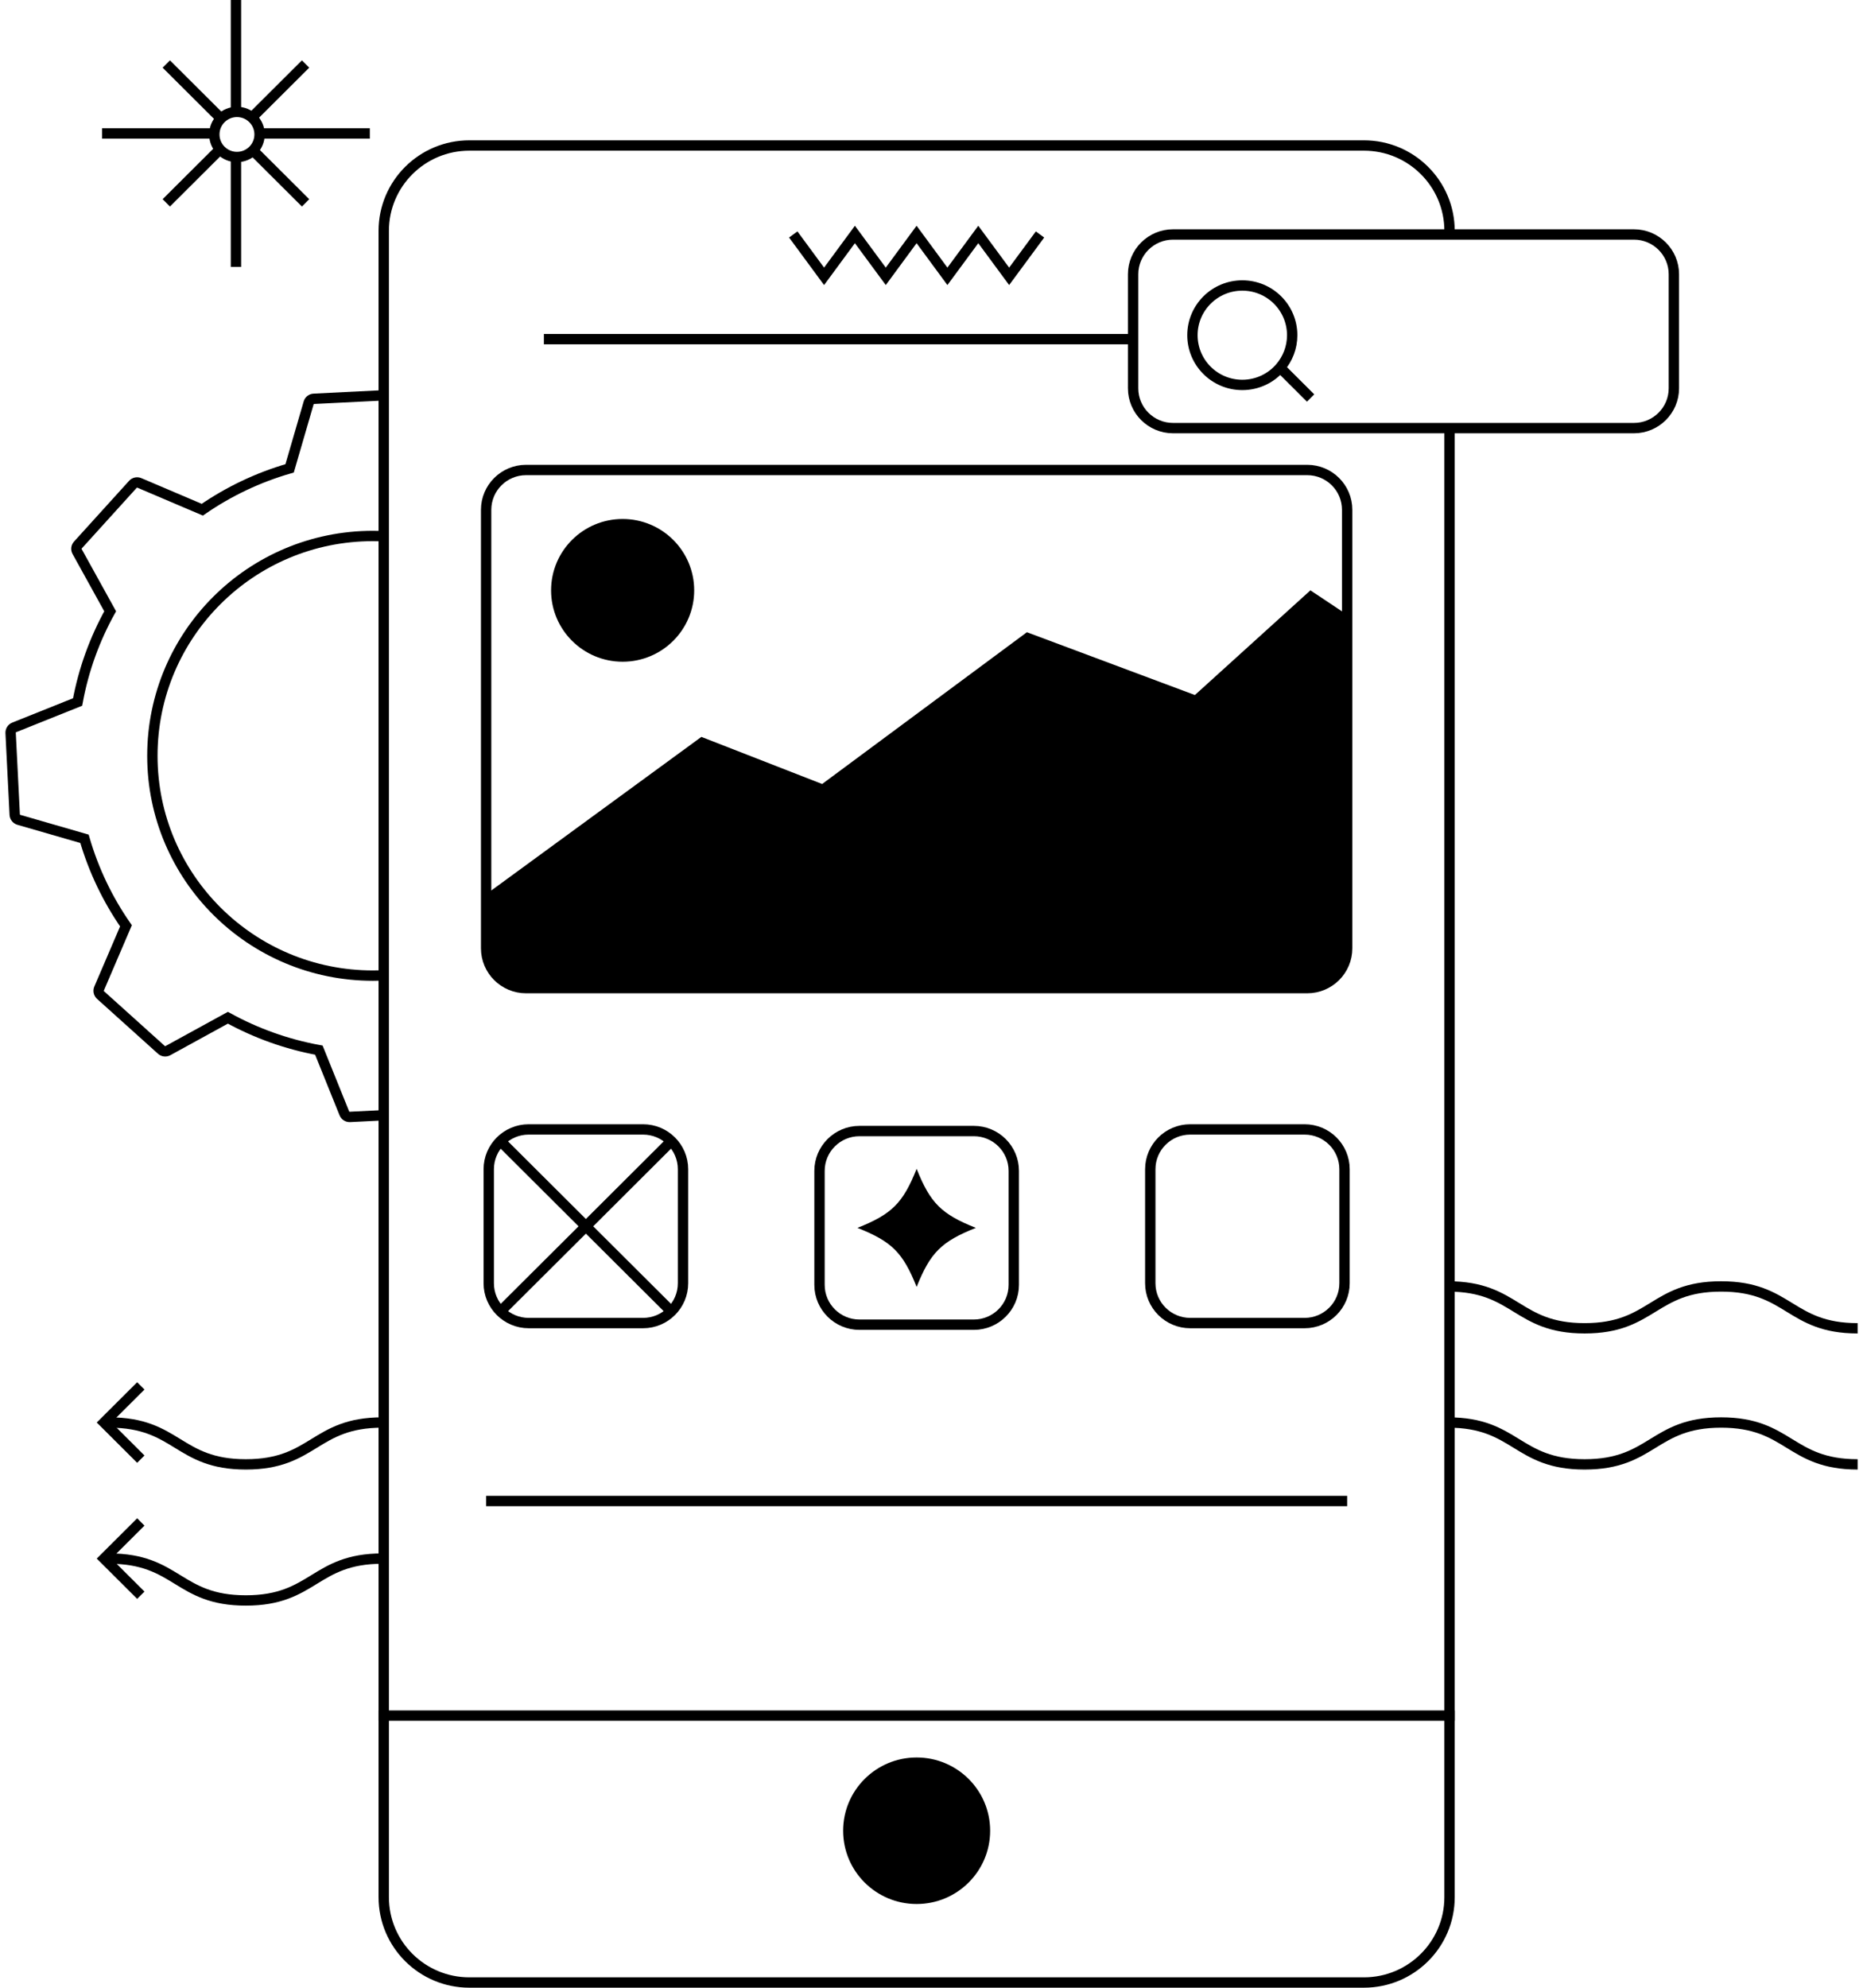
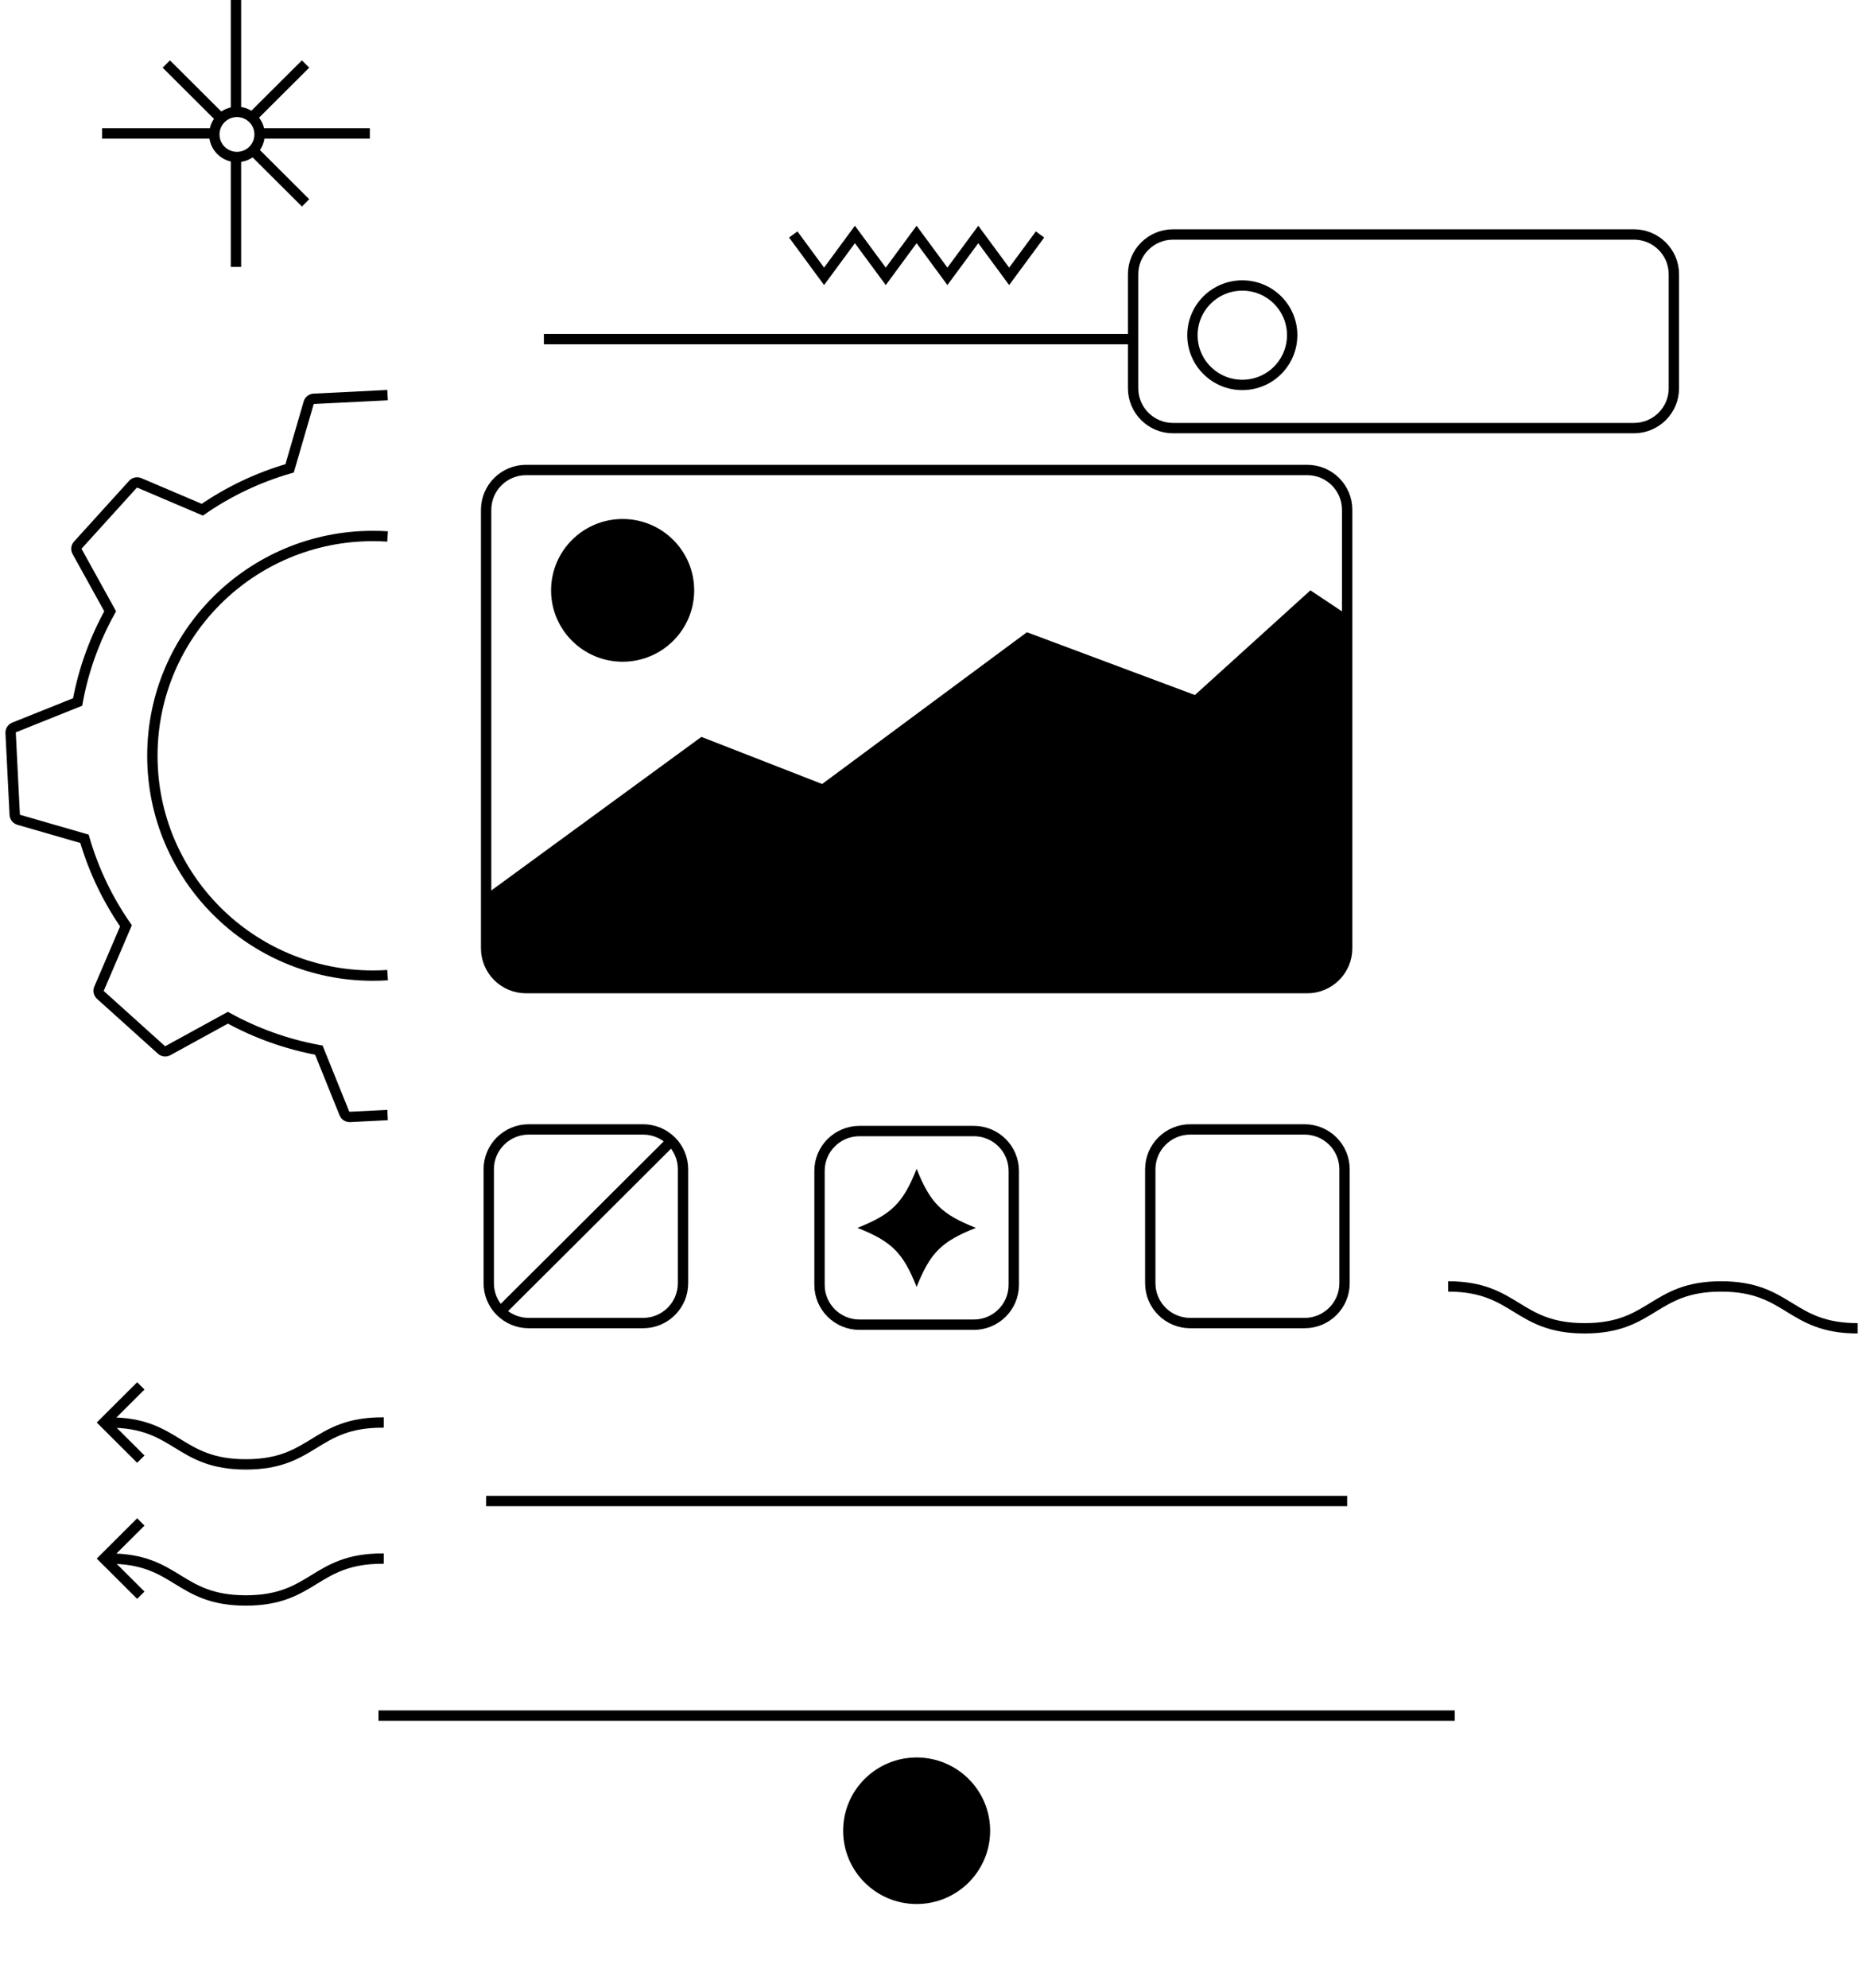
<svg xmlns="http://www.w3.org/2000/svg" width="180" height="192" viewBox="0 0 180 192" fill="none">
  <g clip-path="url(#clip0_489_399)">
    <path d="M22.894 15.166C24.102 15.166 25.08 14.191 25.08 12.987C25.08 11.784 24.102 10.809 22.894 10.809C21.687 10.809 20.708 11.784 20.708 12.987C20.708 14.191 21.687 15.166 22.894 15.166Z" stroke="black" stroke-miterlimit="10" />
    <path d="M22.798 25.782V15.161" stroke="black" stroke-miterlimit="10" />
    <path d="M22.798 10.813V0" stroke="black" stroke-miterlimit="10" />
    <path d="M20.713 12.891H9.863" stroke="black" stroke-miterlimit="10" />
    <path d="M35.733 12.891H25.075" stroke="black" stroke-miterlimit="10" />
-     <path d="M21.251 14.428L16.066 19.594" stroke="black" stroke-miterlimit="10" />
    <path d="M29.524 6.183L24.34 11.349" stroke="black" stroke-miterlimit="10" />
    <path d="M21.347 11.445L16.066 6.183" stroke="black" stroke-miterlimit="10" />
    <path d="M29.524 19.595L24.441 14.529" stroke="black" stroke-miterlimit="10" />
    <path d="M37.447 107.703L33.805 107.885C33.572 107.895 33.359 107.758 33.273 107.546L30.807 101.434C27.683 100.863 24.72 99.791 22.017 98.305L16.218 101.485C16.016 101.596 15.767 101.565 15.595 101.409L9.705 96.106C9.538 95.949 9.482 95.701 9.573 95.489L12.171 89.428C10.41 86.895 9.046 84.064 8.163 81.021L1.812 79.186C1.594 79.12 1.437 78.923 1.422 78.69L1.026 70.794C1.016 70.561 1.153 70.349 1.366 70.263L7.499 67.806C8.072 64.687 9.147 61.74 10.644 59.045L7.448 53.267C7.336 53.065 7.367 52.812 7.524 52.645L12.845 46.776C13.002 46.604 13.251 46.554 13.464 46.645L19.546 49.233C22.087 47.479 24.928 46.119 27.982 45.239L29.823 38.91C29.889 38.688 30.087 38.531 30.32 38.521L37.447 38.167" stroke="black" stroke-miterlimit="10" />
    <path d="M37.448 94.19C36.981 94.221 36.504 94.236 36.027 94.236C24.259 94.236 14.722 84.732 14.722 73.004C14.722 61.275 24.259 51.772 36.027 51.772C36.504 51.772 36.981 51.787 37.448 51.817" stroke="black" stroke-miterlimit="10" />
    <path d="M157.867 22.648H113.339C111.207 22.648 109.479 24.37 109.479 26.494V37.505C109.479 39.63 111.207 41.352 113.339 41.352H157.867C159.999 41.352 161.727 39.63 161.727 37.505V26.494C161.727 24.37 159.999 22.648 157.867 22.648Z" stroke="black" stroke-miterlimit="10" />
    <path d="M124.849 32.379C124.849 33.577 124.408 34.669 123.682 35.513C122.8 36.534 121.491 37.181 120.03 37.181C117.367 37.181 115.211 35.033 115.211 32.379C115.211 29.725 117.367 27.576 120.03 27.576C122.693 27.576 124.849 29.725 124.849 32.379Z" stroke="black" stroke-miterlimit="10" />
-     <path d="M123.687 35.514L126.629 38.446" stroke="black" stroke-miterlimit="10" />
-     <path d="M140.052 41.352V183.254C140.052 187.804 136.349 191.494 131.783 191.494H45.346C40.78 191.494 37.077 187.804 37.077 183.254V22.294C37.077 17.744 40.78 14.054 45.346 14.054H131.783C136.349 14.054 140.052 17.744 140.052 22.294V22.648" stroke="black" stroke-miterlimit="10" />
    <path d="M109.479 32.758H52.549" stroke="black" stroke-miterlimit="10" />
    <path d="M76.644 22.648L79.621 26.692L82.599 22.648L85.582 26.692L88.559 22.648L91.537 26.692L94.52 22.648L97.502 26.692L100.485 22.648" stroke="black" stroke-miterlimit="10" />
    <path d="M126.3 45.397H50.829C48.697 45.397 46.969 47.119 46.969 49.244V91.597C46.969 93.722 48.697 95.444 50.829 95.444H126.3C128.432 95.444 130.16 93.722 130.16 91.597V49.244C130.16 47.119 128.432 45.397 126.3 45.397Z" stroke="black" stroke-miterlimit="10" />
    <path d="M60.158 62.584C63.239 62.584 65.738 60.095 65.738 57.024C65.738 53.953 63.239 51.463 60.158 51.463C57.076 51.463 54.578 53.953 54.578 57.024C54.578 60.095 57.076 62.584 60.158 62.584Z" fill="black" stroke="black" stroke-width="2.667" stroke-miterlimit="10" />
    <path d="M130.16 59.384V91.597C130.16 93.72 128.43 95.444 126.3 95.444H50.829C48.699 95.444 46.969 93.72 46.969 91.597V86.379L67.767 71.178L79.434 75.728L99.217 61.068L115.449 67.134L126.609 57.023L130.16 59.384Z" fill="black" />
    <path d="M126.046 109.093H114.998C112.866 109.093 111.138 110.815 111.138 112.94V123.95C111.138 126.075 112.866 127.797 114.998 127.797H126.046C128.178 127.797 129.906 126.075 129.906 123.95V112.94C129.906 110.815 128.178 109.093 126.046 109.093Z" stroke="black" stroke-miterlimit="10" />
    <path d="M62.131 109.093H51.083C48.951 109.093 47.222 110.815 47.222 112.94V123.95C47.222 126.075 48.951 127.797 51.083 127.797H62.131C64.263 127.797 65.991 126.075 65.991 123.95V112.94C65.991 110.815 64.263 109.093 62.131 109.093Z" stroke="black" stroke-miterlimit="10" />
-     <path d="M48.354 110.226L56.607 118.451L64.855 126.67" stroke="black" stroke-miterlimit="10" />
    <path d="M64.86 110.221L56.607 118.451L48.354 126.671" stroke="black" stroke-miterlimit="10" />
    <path d="M94.089 109.25H83.04C80.909 109.25 79.18 110.972 79.18 113.097V124.108C79.18 126.232 80.909 127.955 83.04 127.955H94.089C96.221 127.955 97.949 126.232 97.949 124.108V113.097C97.949 110.972 96.221 109.25 94.089 109.25Z" stroke="black" stroke-miterlimit="10" />
    <path d="M94.286 118.602C90.959 119.921 89.888 120.988 88.564 124.304C87.24 120.988 86.17 119.921 82.843 118.602C86.17 117.282 87.24 116.216 88.564 112.899C89.888 116.216 90.959 117.282 94.286 118.602Z" fill="black" />
    <path d="M46.969 144.985H130.16" stroke="black" stroke-miterlimit="10" />
    <path d="M36.57 165.713H140.559" stroke="black" stroke-miterlimit="10" />
    <path d="M88.564 183.912C92.487 183.912 95.666 180.743 95.666 176.834C95.666 172.925 92.487 169.757 88.564 169.757C84.642 169.757 81.463 172.925 81.463 176.834C81.463 180.743 84.642 183.912 88.564 183.912Z" fill="black" />
    <path d="M139.915 124.259C146.509 124.259 146.509 128.303 153.104 128.303C159.698 128.303 159.698 124.259 166.292 124.259C172.887 124.259 172.887 128.303 179.481 128.303" stroke="black" stroke-miterlimit="10" />
-     <path d="M139.915 137.402C146.509 137.402 146.509 141.447 153.104 141.447C159.698 141.447 159.698 137.402 166.292 137.402C172.887 137.402 172.887 141.447 179.481 141.447" stroke="black" stroke-miterlimit="10" />
    <path d="M10.562 137.402C17.157 137.402 17.157 141.447 23.751 141.447C30.346 141.447 30.346 137.402 36.94 137.402H37.077" stroke="black" stroke-miterlimit="10" />
    <path d="M10.562 150.547C17.157 150.547 17.157 154.591 23.751 154.591C30.346 154.591 30.346 150.547 36.94 150.547H37.077" stroke="black" stroke-miterlimit="10" />
    <path d="M13.606 133.864L10.055 137.403L13.606 140.942" stroke="black" stroke-miterlimit="10" />
    <path d="M13.606 147.008L10.055 150.547L13.606 154.085" stroke="black" stroke-miterlimit="10" />
  </g>
  <defs>
    <clipPath id="clip0_489_399">
      <rect width="179" height="192" fill="white" transform="translate(0.5)" />
    </clipPath>
  </defs>
</svg>